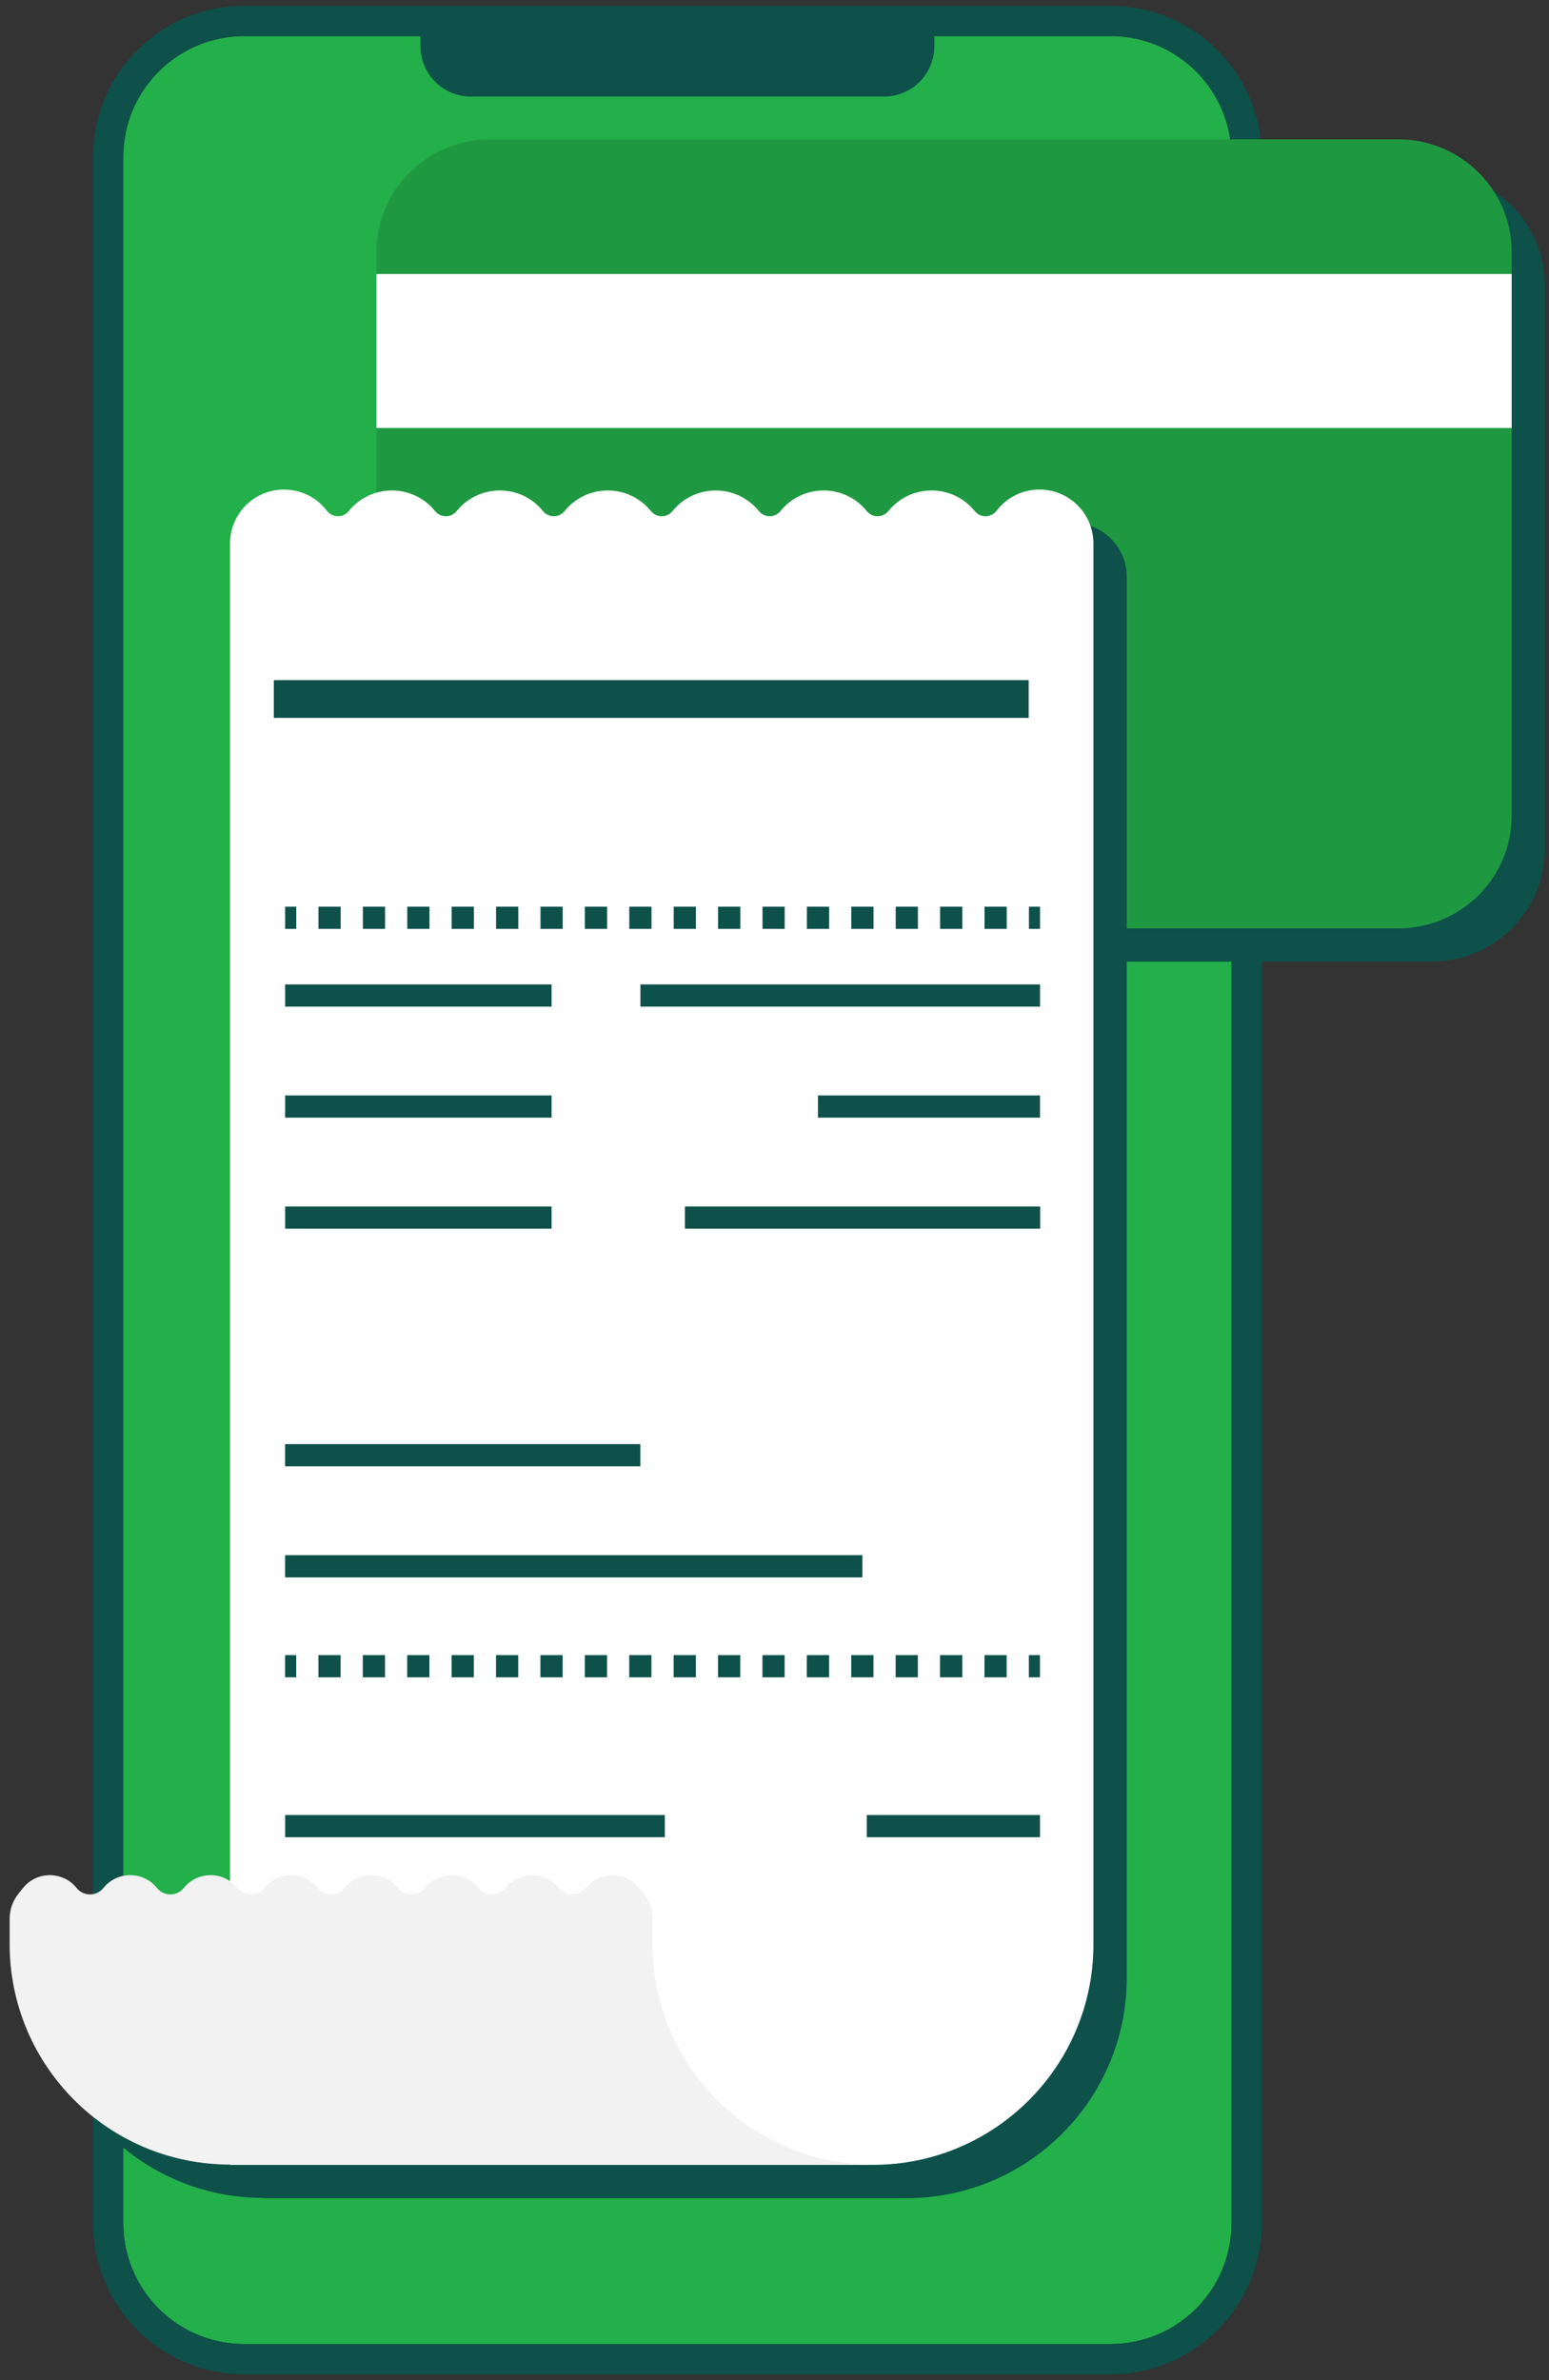
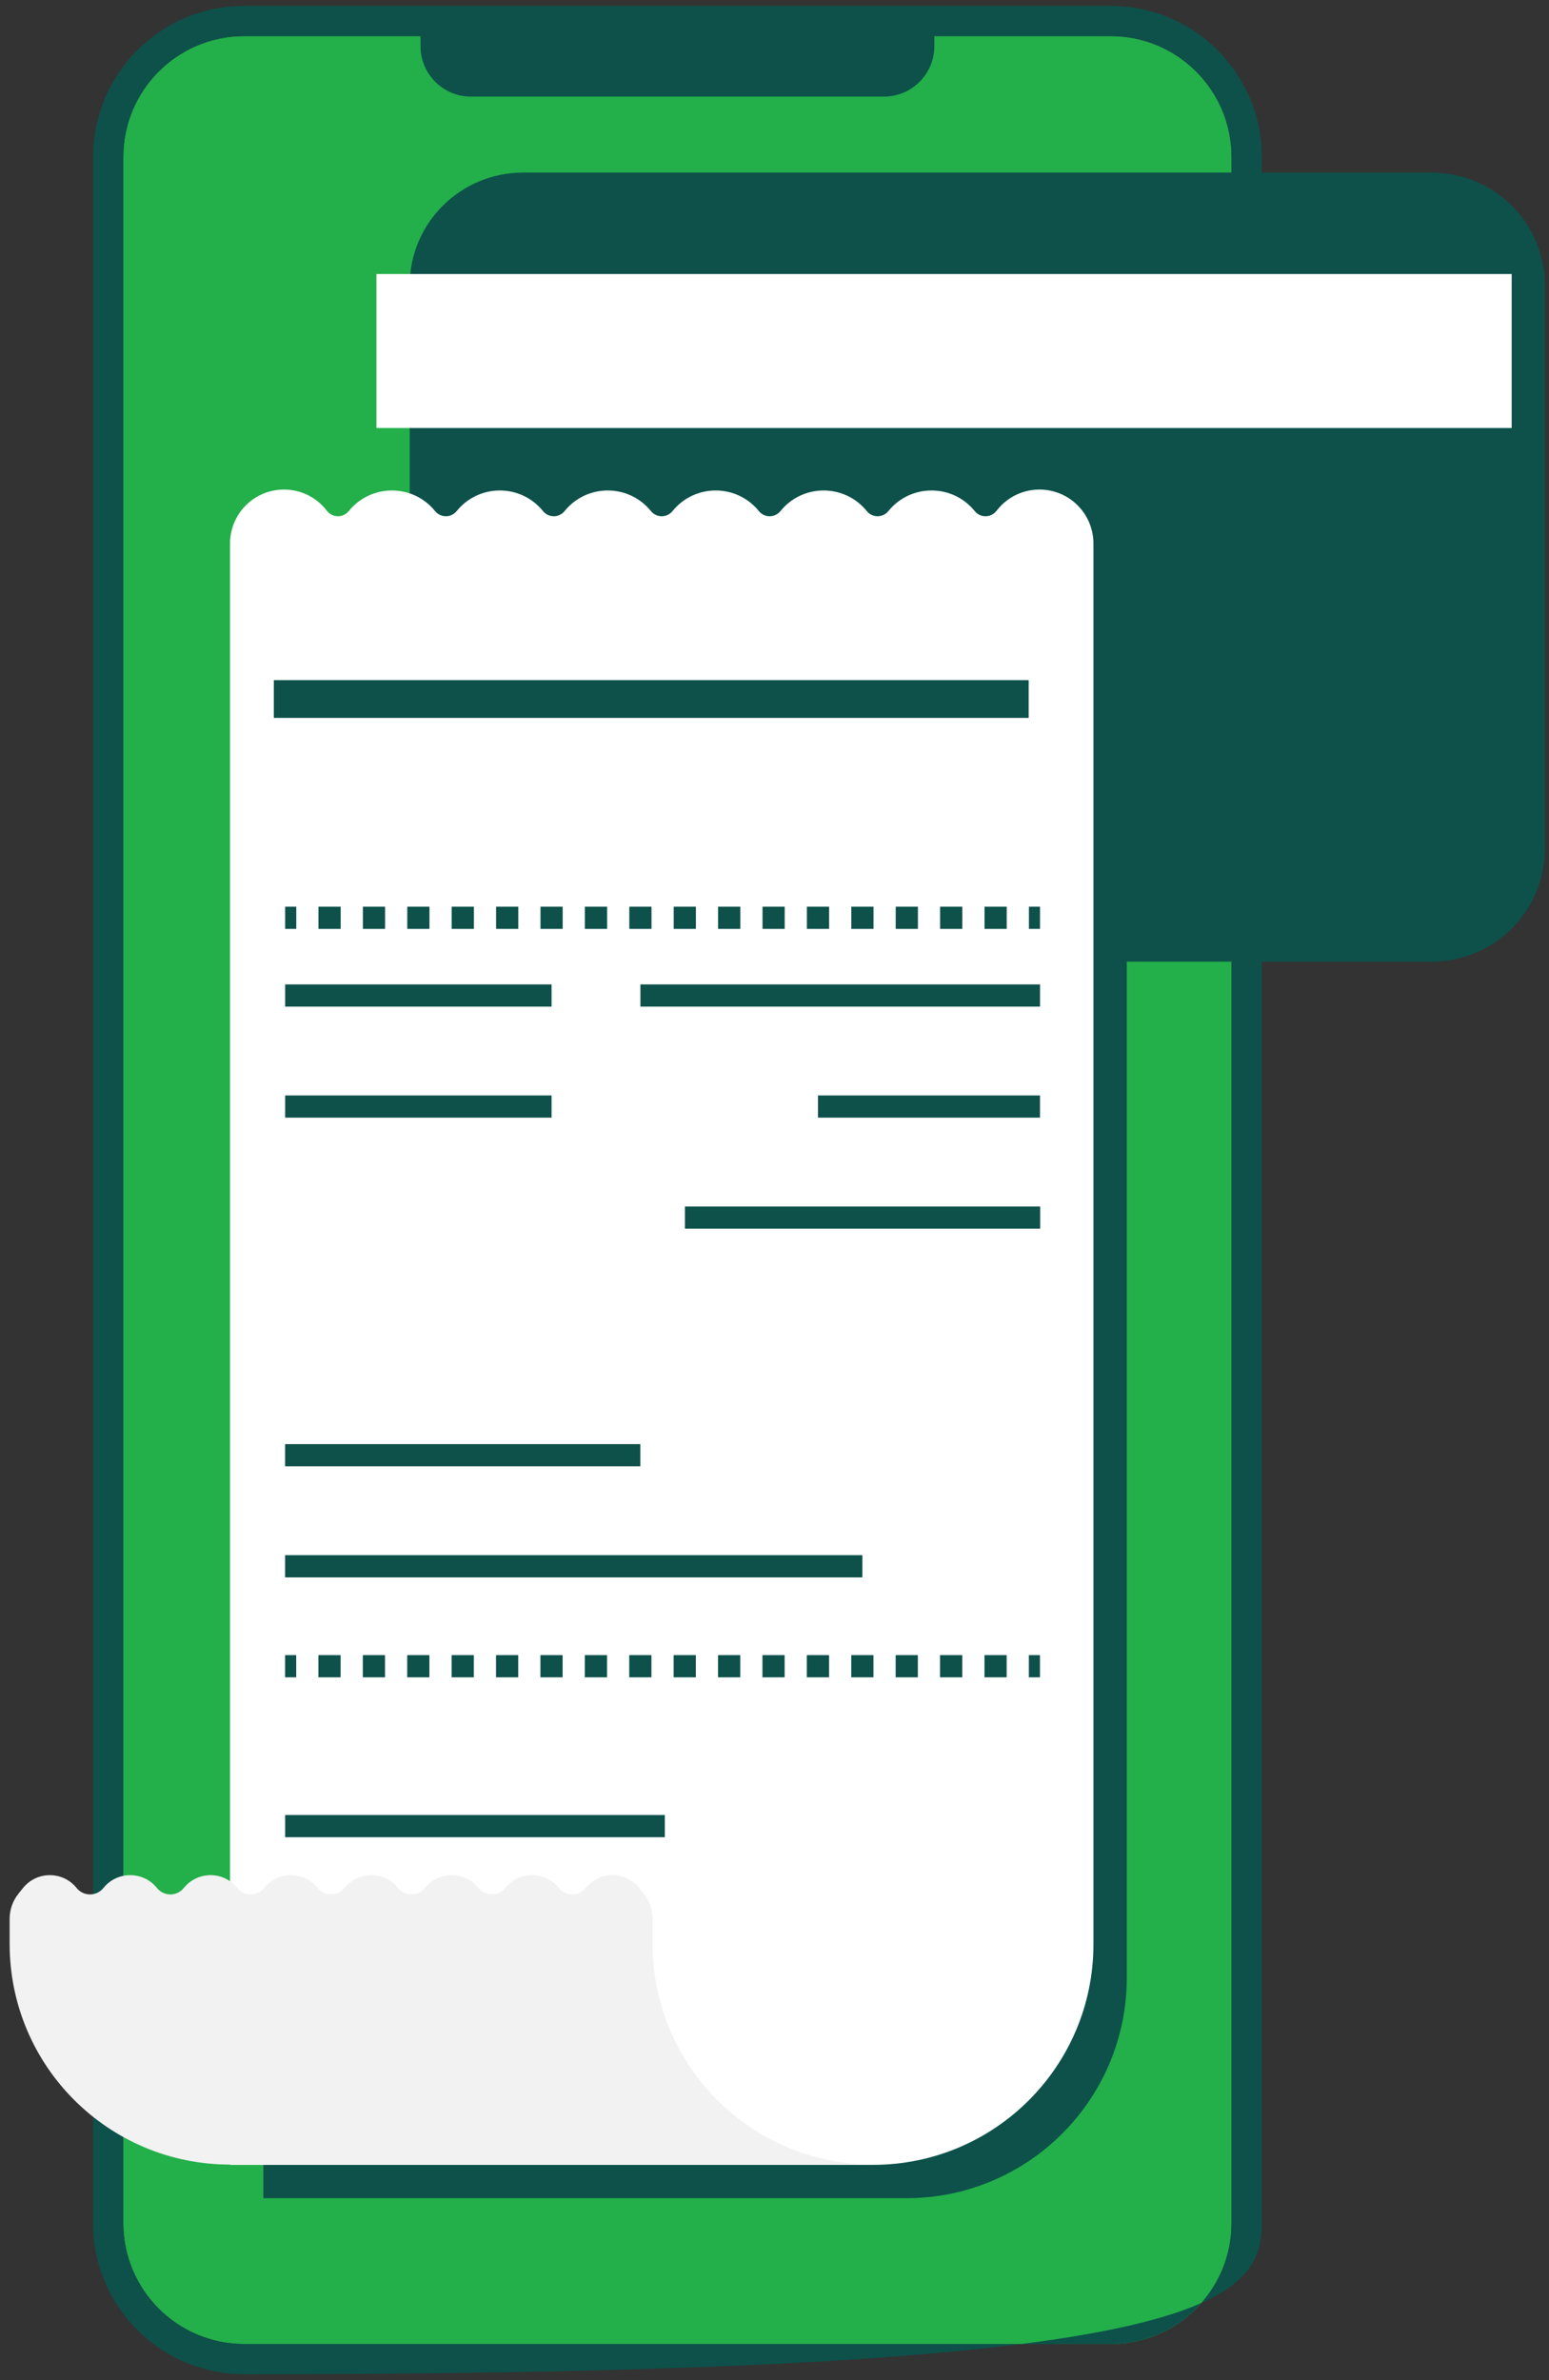
<svg xmlns="http://www.w3.org/2000/svg" width="97" height="149" viewBox="0 0 97 149" fill="none">
  <rect x="0" y="0" width="97" height="149" fill="#333333" stroke="none" />
  <path d="M7.721 9.831C7.721 5.65 11.11 2.26 15.292 2.26H69.55C73.732 2.26 77.121 5.65 77.121 9.831V139.169C77.121 143.35 73.732 146.74 69.55 146.74H15.292C11.11 146.74 7.721 143.35 7.721 139.169V9.831Z" fill="#23AF4A" />
-   <path fill-rule="evenodd" clip-rule="evenodd" d="M69.55 0.368H15.292C10.065 0.368 5.828 4.605 5.828 9.831V139.169C5.828 144.395 10.065 148.632 15.292 148.632H69.55C74.777 148.632 79.014 144.395 79.014 139.169V9.831C79.014 4.605 74.777 0.368 69.55 0.368ZM15.292 2.26C11.111 2.26 7.721 5.65 7.721 9.831V139.169C7.721 143.35 11.111 146.74 15.292 146.74H69.55C73.732 146.74 77.121 143.35 77.121 139.169V9.831C77.121 5.65 73.732 2.26 69.55 2.26H58.509V2.891C58.509 4.634 57.097 6.046 55.355 6.046H29.487C27.745 6.046 26.333 4.634 26.333 2.891V2.26H15.292Z" fill="#0D514A" />
+   <path fill-rule="evenodd" clip-rule="evenodd" d="M69.55 0.368H15.292C10.065 0.368 5.828 4.605 5.828 9.831V139.169C5.828 144.395 10.065 148.632 15.292 148.632C74.777 148.632 79.014 144.395 79.014 139.169V9.831C79.014 4.605 74.777 0.368 69.55 0.368ZM15.292 2.26C11.111 2.26 7.721 5.65 7.721 9.831V139.169C7.721 143.35 11.111 146.74 15.292 146.74H69.55C73.732 146.74 77.121 143.35 77.121 139.169V9.831C77.121 5.65 73.732 2.26 69.55 2.26H58.509V2.891C58.509 4.634 57.097 6.046 55.355 6.046H29.487C27.745 6.046 26.333 4.634 26.333 2.891V2.26H15.292Z" fill="#0D514A" />
  <path d="M25.656 17.86C25.656 13.962 28.839 10.803 32.765 10.803L89.635 10.803C93.561 10.803 96.744 13.962 96.744 17.86V53.145C96.744 57.043 93.561 60.202 89.635 60.202H32.765C28.839 60.202 25.656 57.043 25.656 53.145L25.656 17.86Z" fill="#0D514A" />
-   <path d="M23.574 15.778C23.574 11.88 26.757 8.721 30.683 8.721L87.553 8.721C91.479 8.721 94.662 11.88 94.662 15.778V51.063C94.662 54.961 91.479 58.12 87.553 58.12H30.683C26.757 58.12 23.574 54.961 23.574 51.063L23.574 15.778Z" fill="#1F9941" />
  <rect x="23.574" y="17.155" width="71.088" height="9.639" fill="white" />
  <path d="M56.755 137.611H16.492V36.115C16.492 35.341 16.758 34.59 17.244 33.989C18.597 32.318 21.146 32.318 22.498 33.989L22.575 34.083C22.923 34.514 23.578 34.514 23.927 34.083C25.318 32.363 27.942 32.363 29.333 34.083C29.681 34.514 30.337 34.514 30.685 34.083C32.077 32.363 34.7 32.363 36.092 34.083C36.44 34.514 37.096 34.514 37.443 34.083C38.835 32.363 41.458 32.363 42.85 34.083C43.198 34.514 43.854 34.514 44.202 34.083C45.594 32.363 48.217 32.363 49.609 34.083C49.957 34.514 50.612 34.514 50.96 34.083C52.352 32.363 54.975 32.363 56.367 34.083C56.715 34.514 57.371 34.514 57.719 34.083C59.111 32.363 61.734 32.363 63.126 34.083C63.474 34.514 64.129 34.514 64.477 34.083L64.554 33.989C65.906 32.318 68.455 32.318 69.808 33.989C70.294 34.59 70.56 35.341 70.56 36.115V123.807C70.56 131.431 64.379 137.611 56.755 137.611Z" fill="#0D514A" />
-   <path d="M16.496 137.594H56.759C49.135 137.594 42.955 131.413 42.955 123.789V122.21C42.955 121.637 42.759 121.081 42.4 120.634L42.116 120.28C41.254 119.208 39.622 119.208 38.761 120.28C38.33 120.816 37.514 120.816 37.083 120.28C36.221 119.208 34.589 119.208 33.728 120.28C33.297 120.816 32.481 120.816 32.05 120.28C31.189 119.208 29.556 119.208 28.695 120.28C28.264 120.816 27.448 120.816 27.017 120.28C26.156 119.208 24.523 119.208 23.662 120.28C23.231 120.816 22.415 120.816 21.984 120.28C21.123 119.208 19.49 119.208 18.629 120.28C18.198 120.816 17.382 120.816 16.951 120.28C16.09 119.208 14.457 119.208 13.596 120.28C13.165 120.816 12.349 120.816 11.918 120.28C11.057 119.208 9.425 119.208 8.563 120.28C8.132 120.816 7.316 120.816 6.885 120.28C6.024 119.208 4.392 119.208 3.53 120.28L3.246 120.634C2.887 121.081 2.691 121.637 2.691 122.21V123.789C2.691 131.413 8.872 137.594 16.496 137.594Z" fill="#0D514A" />
  <path d="M54.667 135.523H14.404V34.026C14.404 33.253 14.67 32.502 15.156 31.901C16.509 30.229 19.058 30.229 20.41 31.901L20.487 31.995C20.835 32.425 21.491 32.425 21.839 31.995C23.23 30.275 25.854 30.275 27.245 31.995C27.593 32.425 28.249 32.425 28.597 31.995C29.989 30.275 32.612 30.275 34.004 31.995C34.352 32.425 35.008 32.425 35.355 31.995C36.747 30.275 39.37 30.275 40.762 31.995C41.11 32.425 41.766 32.425 42.114 31.995C43.506 30.275 46.129 30.275 47.521 31.995C47.869 32.425 48.525 32.425 48.873 31.995C50.264 30.275 52.887 30.275 54.279 31.995C54.627 32.425 55.283 32.425 55.631 31.995C57.023 30.275 59.646 30.275 61.038 31.995C61.386 32.425 62.041 32.425 62.389 31.995L62.466 31.901C63.818 30.229 66.367 30.229 67.72 31.901C68.207 32.502 68.472 33.253 68.472 34.026V121.719C68.472 129.343 62.291 135.523 54.667 135.523Z" fill="white" />
  <path fill-rule="evenodd" clip-rule="evenodd" d="M18.549 105.003H17.854V103.613H18.549V105.003ZM21.329 105.003H19.939V103.613H21.329V105.003ZM24.11 105.003H22.72V103.613H24.11V105.003ZM26.89 105.003H25.5V103.613H26.89V105.003ZM29.671 105.003H28.281V103.613H29.671V105.003ZM32.452 105.003H31.061V103.613H32.452V105.003ZM35.232 105.003H33.842V103.613H35.232V105.003ZM38.013 105.003H36.623V103.613H38.013V105.003ZM40.793 105.003H39.403V103.613H40.793V105.003ZM43.574 105.003H42.184V103.613H43.574V105.003ZM46.355 105.003H44.964V103.613H46.355V105.003ZM49.135 105.003H47.745V103.613H49.135V105.003ZM51.916 105.003H50.525V103.613H51.916V105.003ZM54.696 105.003H53.306V103.613H54.696V105.003ZM57.477 105.003H56.087V103.613H57.477V105.003ZM60.258 105.003H58.867V103.613H60.258V105.003ZM63.038 105.003H61.648V103.613H63.038V105.003ZM65.124 105.003H64.428V103.613H65.124V105.003Z" fill="#0D514A" />
  <rect x="17.854" y="90.405" width="22.245" height="1.39" fill="#0D514A" />
  <rect x="17.854" y="97.356" width="36.148" height="1.39" fill="#0D514A" />
  <path fill-rule="evenodd" clip-rule="evenodd" d="M18.553 58.15H17.857V56.76H18.553V58.15ZM21.333 58.15H19.943V56.76H21.333V58.15ZM24.114 58.15H22.724V56.76H24.114V58.15ZM26.894 58.15H25.504V56.76H26.894V58.15ZM29.675 58.15H28.285V56.76H29.675V58.15ZM32.456 58.15H31.065V56.76H32.456V58.15ZM35.236 58.15H33.846V56.76H35.236V58.15ZM38.017 58.15H36.626V56.76H38.017V58.15ZM40.797 58.15H39.407V56.76H40.797V58.15ZM43.578 58.15H42.188V56.76H43.578V58.15ZM46.358 58.15H44.968V56.76H46.358V58.15ZM49.139 58.15H47.749V56.76H49.139V58.15ZM51.92 58.15H50.529V56.76H51.92V58.15ZM54.7 58.15H53.31V56.76H54.7V58.15ZM57.481 58.15H56.09V56.76H57.481V58.15ZM60.261 58.15H58.871V56.76H60.261V58.15ZM63.042 58.15H61.652V56.76H63.042V58.15ZM65.127 58.15H64.432V56.76H65.127V58.15Z" fill="#0D514A" />
  <rect x="17.857" y="61.626" width="16.683" height="1.39" fill="#0D514A" />
  <rect x="17.148" y="42.578" width="47.27" height="2.364" fill="#0D514A" />
  <rect x="17.857" y="68.577" width="16.683" height="1.39" fill="#0D514A" />
-   <rect x="17.857" y="75.529" width="16.683" height="1.39" fill="#0D514A" />
  <rect x="40.103" y="61.626" width="25.025" height="1.39" fill="#0D514A" />
  <path d="M17.857 113.623H41.632V115.013H17.857V113.623Z" fill="#0D514A" />
-   <path d="M54.281 113.623H65.126V115.013H54.281V113.623Z" fill="#0D514A" />
  <rect x="51.223" y="68.577" width="13.903" height="1.39" fill="#0D514A" />
  <rect x="42.891" y="75.529" width="22.245" height="1.39" fill="#0D514A" />
  <path d="M14.408 135.506H54.671C47.047 135.506 40.867 129.325 40.867 121.701V120.122C40.867 119.548 40.671 118.992 40.312 118.546L40.028 118.192C39.166 117.12 37.534 117.12 36.673 118.192C36.242 118.728 35.426 118.728 34.995 118.192C34.134 117.12 32.501 117.12 31.64 118.192C31.209 118.728 30.393 118.728 29.962 118.192C29.101 117.12 27.468 117.12 26.607 118.192C26.176 118.728 25.36 118.728 24.929 118.192C24.068 117.12 22.435 117.12 21.574 118.192C21.143 118.728 20.327 118.728 19.896 118.192C19.035 117.12 17.402 117.12 16.541 118.192C16.11 118.728 15.294 118.728 14.863 118.192C14.002 117.12 12.37 117.12 11.508 118.192C11.077 118.728 10.261 118.728 9.83 118.192C8.969 117.12 7.337 117.12 6.475 118.192C6.045 118.728 5.228 118.728 4.798 118.192C3.936 117.12 2.304 117.12 1.442 118.192L1.158 118.546C0.799 118.992 0.604 119.548 0.604 120.122V121.701C0.604 129.325 6.784 135.506 14.408 135.506Z" fill="#F2F2F2" />
</svg>